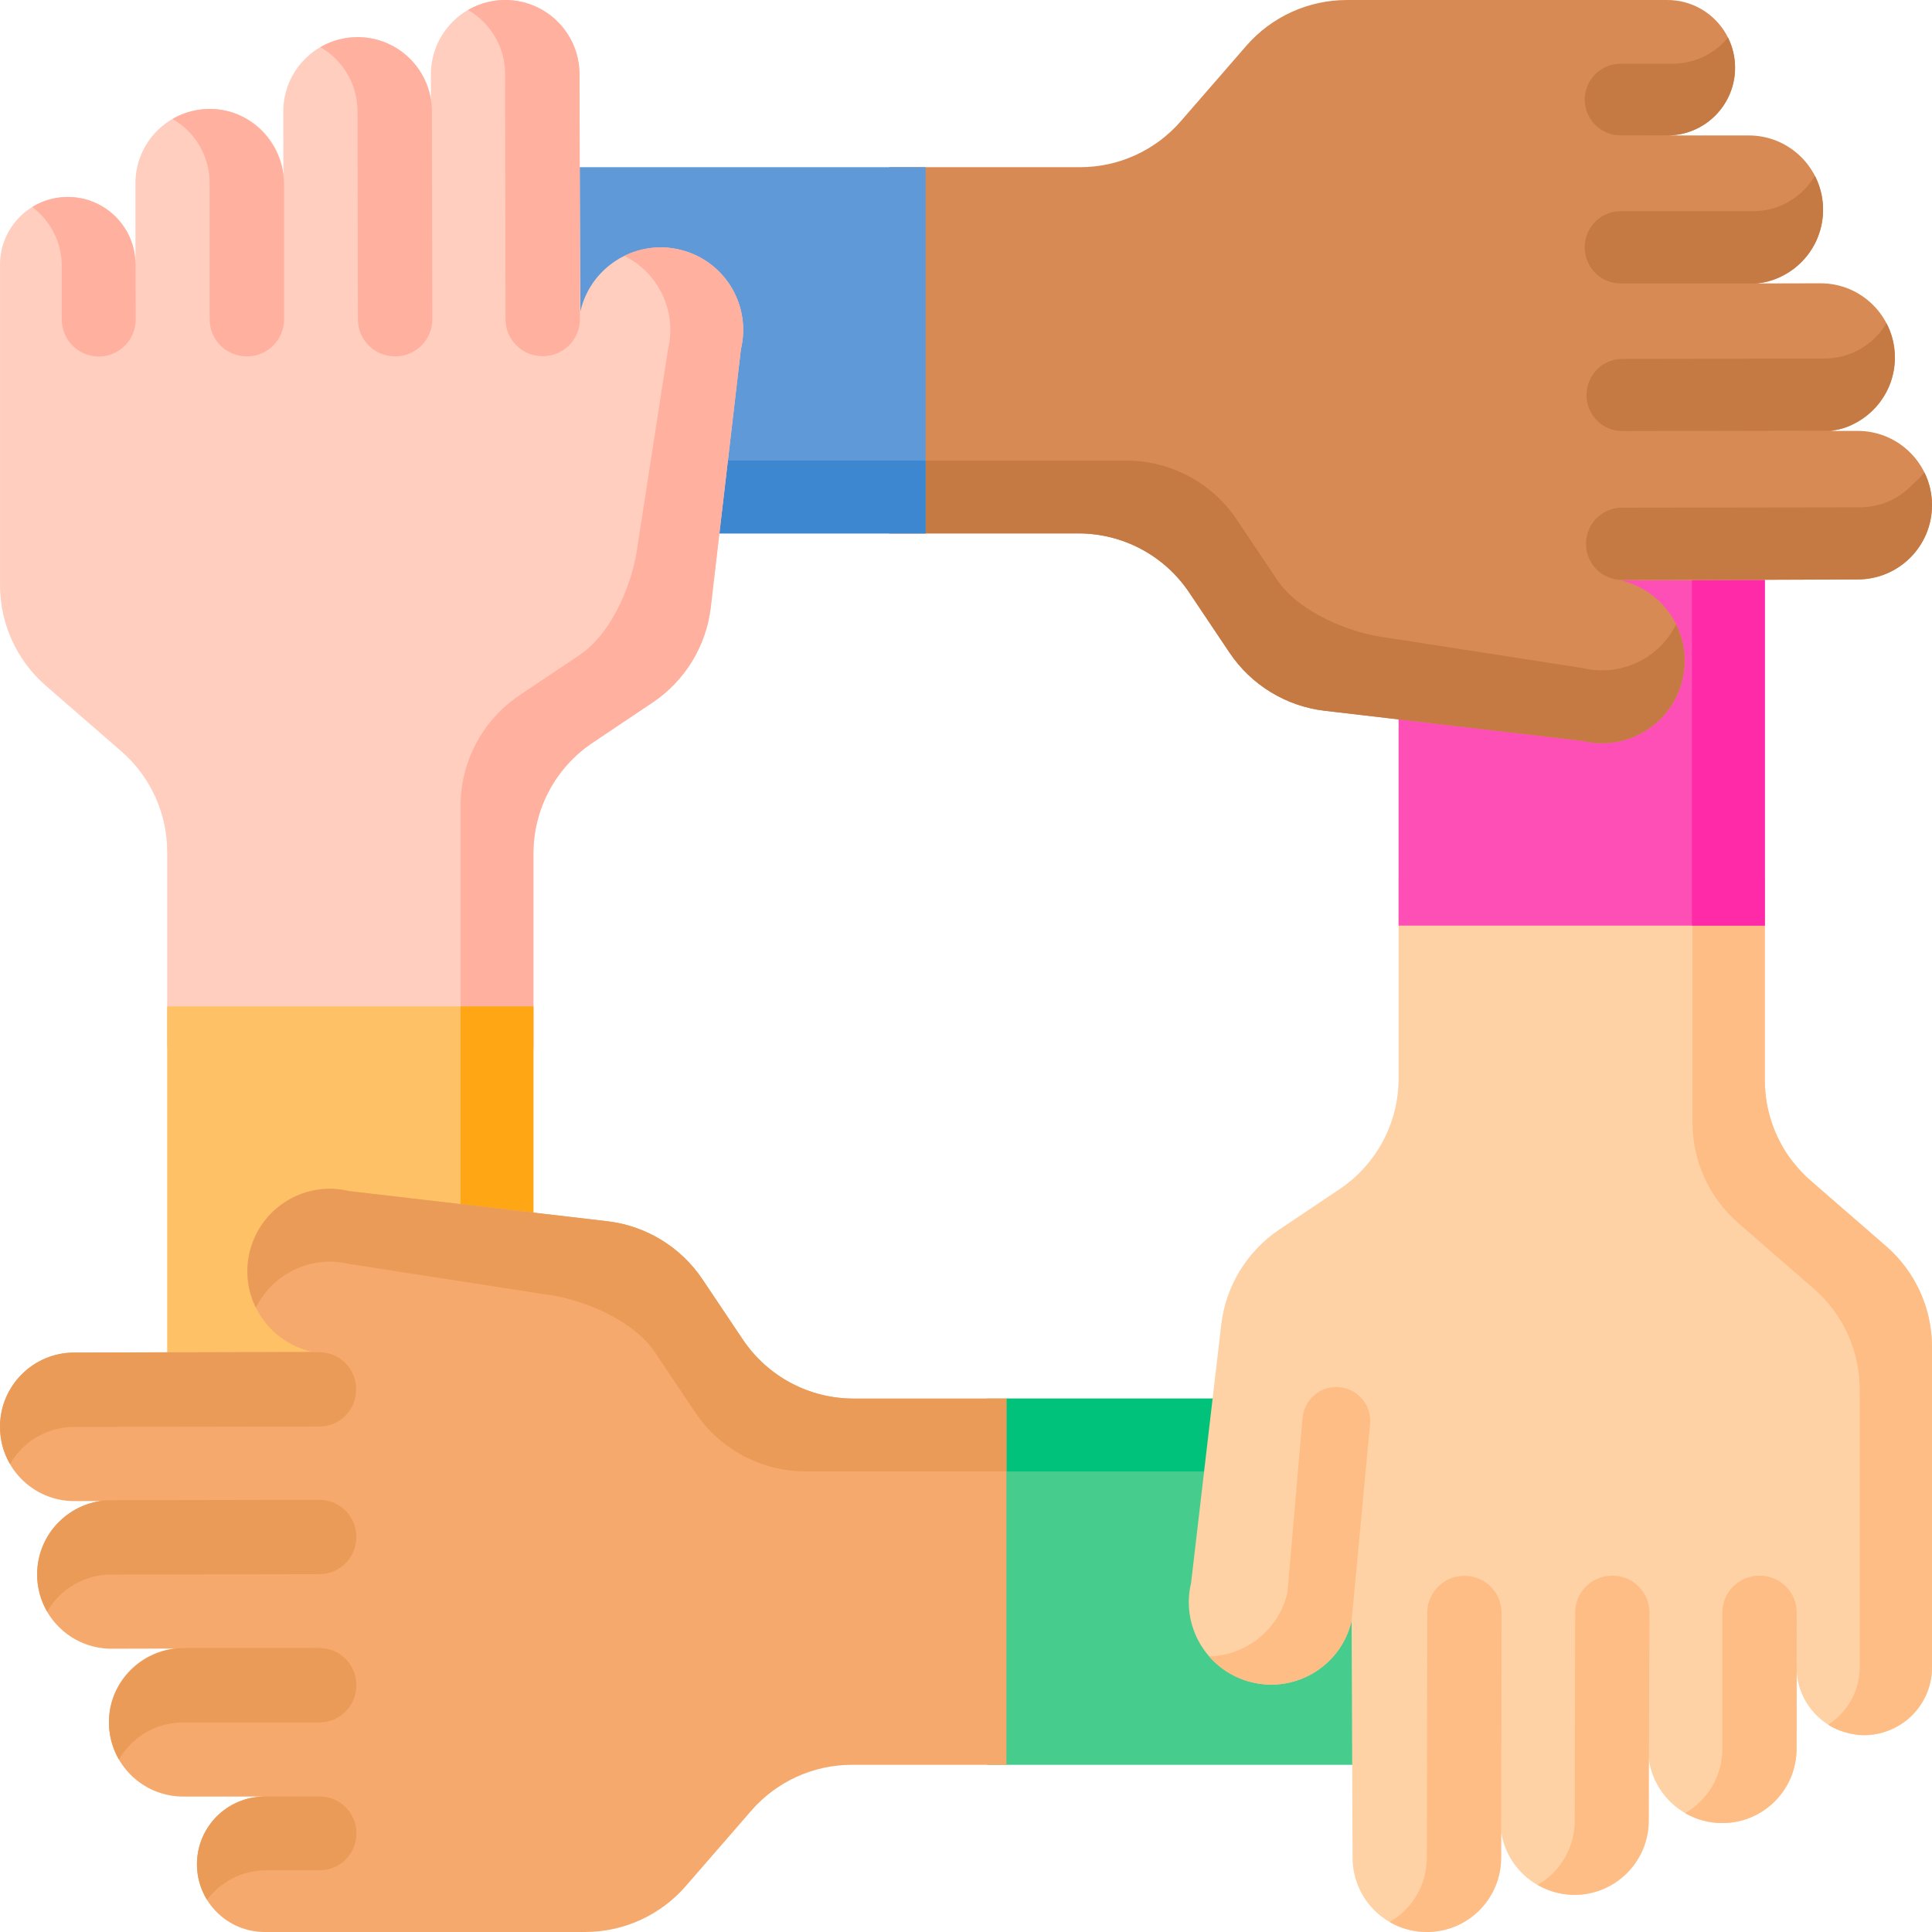
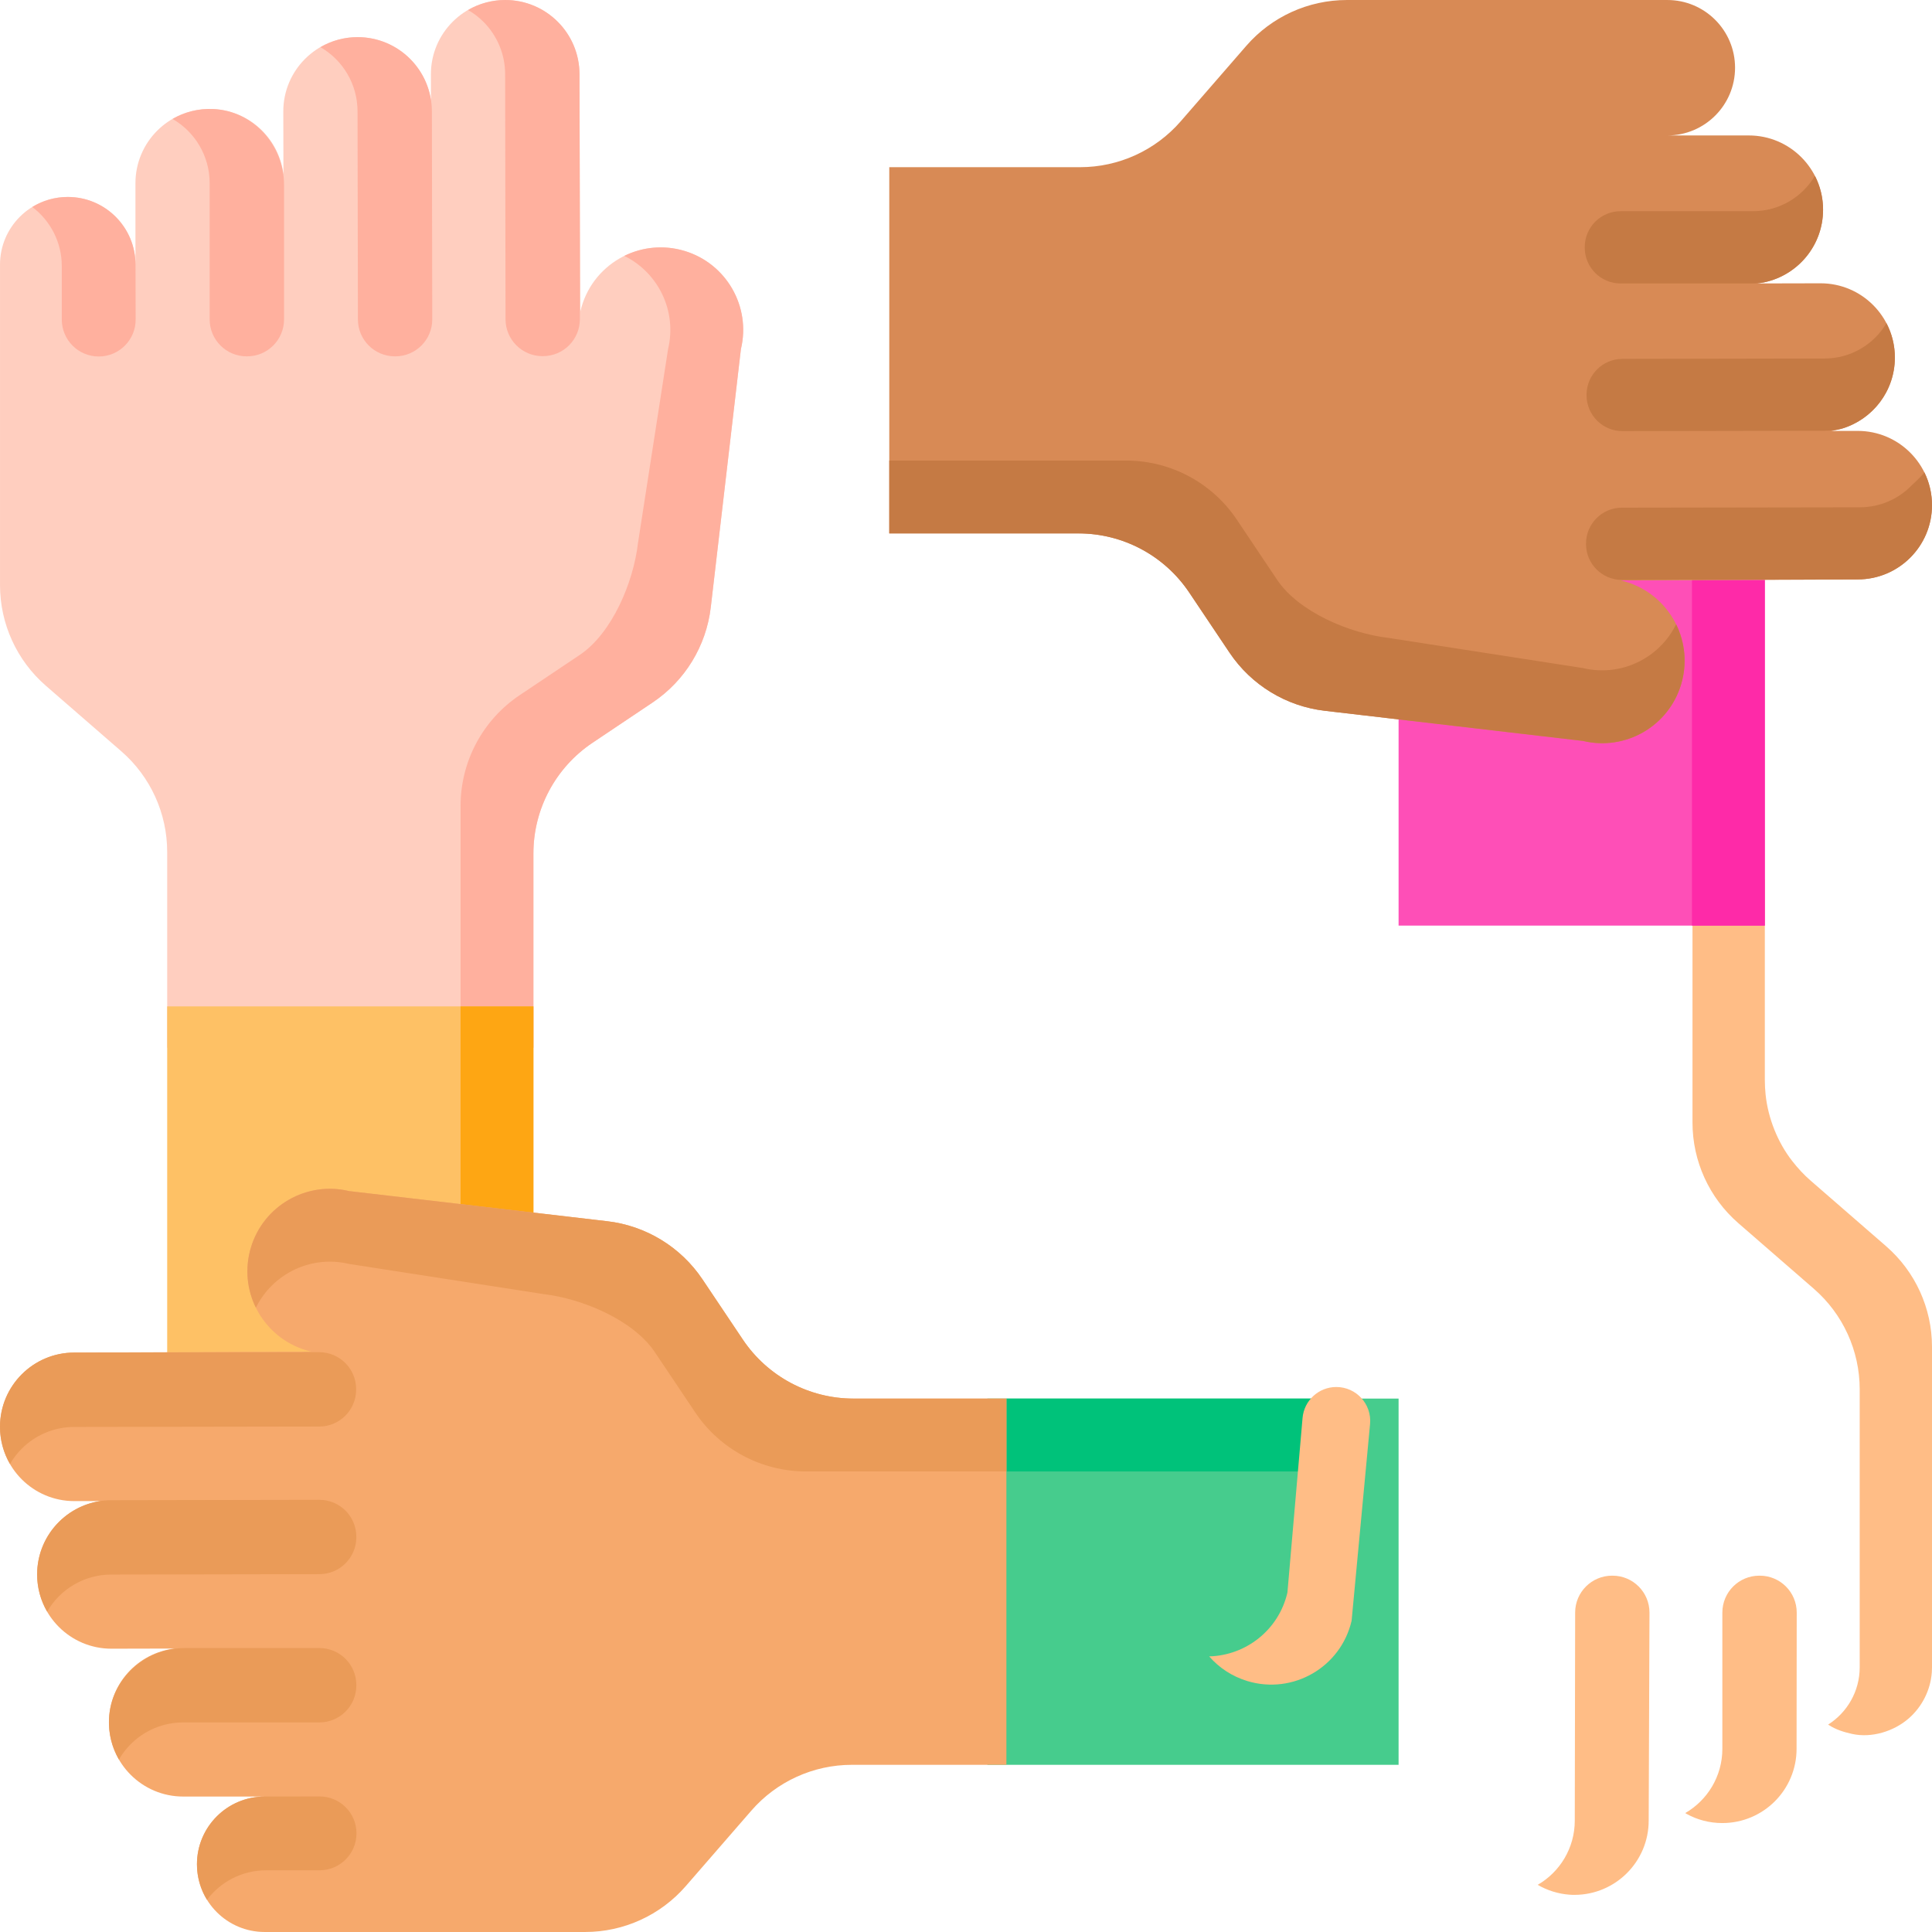
<svg xmlns="http://www.w3.org/2000/svg" version="1.1" width="512" height="512" x="0" y="0" viewBox="0 0 512 512" style="enable-background:new 0 0 512 512" xml:space="preserve" class="">
  <g>
    <g>
      <g>
        <path d="m267.624 364.68h97.056v108.972h-97.056z" fill="#46cc8d" transform="matrix(0 1 -1 0 735.319 103.014)" data-original="#46cc8d" />
        <path d="m302.86 334.484h19.307v91.616h-19.307z" fill="#00c27a" transform="matrix(0 1 -1 0 692.805 67.778)" data-original="#00c27a" />
      </g>
      <g>
-         <path d="m330.569 445.497c12.097 3.661 24.768-3.674 27.618-15.987l.261 62.808c0 10.869 8.811 19.68 19.68 19.68 10.869 0 19.68-8.811 19.68-19.68l-.013-6.987c1.385 9.513 9.553 16.827 19.45 16.827 10.869 0 19.68-8.811 19.68-19.68l-.038-16.76c1.125 9.8 9.438 17.414 19.54 17.414 10.869 0 19.68-8.811 19.68-19.68v-21.592c0 9.911 8.035 17.946 17.946 17.946s17.946-8.035 17.946-17.946v-84.931c0-10.227-4.433-19.951-12.153-26.659l-19.997-17.373c-7.72-6.707-12.154-16.432-12.154-26.659v-53.238h-97.056v52.814c0 11.777-5.87 22.778-15.653 29.335l-15.931 10.677c-8.583 5.753-14.216 14.976-15.415 25.239l-7.99 68.418c-2.701 11.254 3.842 22.662 14.919 26.014z" fill="#fed2a4" data-original="#fed2a4" />
        <path d="m358.191 429.509c-2.85 12.31-15.52 19.65-27.62 15.99-4.07-1.23-7.52-3.54-10.13-6.54 9.68-.24 18.43-6.94 20.74-16.92l4.008-46.262c.402-4.643 4.288-8.207 8.948-8.207 5.292 0 9.437 4.552 8.943 9.821z" fill="#ffbd86" data-original="#ffbd86" />
        <path d="m512 356.929v84.93c0 .442-.016.883-.048 1.324-.342 4.684-2.567 9.113-6.102 12.201-3.95 3.451-9.848 5.264-15.03 4.125-2.167-.476-4.302-1.143-6.18-2.37-.03-.02-.06-.03-.08-.05-.03-.01-.06-.03-.08-.06 5.01-3.18 8.36-8.78 8.36-15.17v-73.68c0-10.22-4.44-19.95-12.16-26.65l-20-17.38c-7.72-6.71-12.15-16.42-12.15-26.66v-64.489h19.17v53.24c0 1.28.07 2.55.2 3.812.647 6.267 3.193 12.697 7.08 17.658 1.495 1.909 3.054 3.601 4.87 5.18l20 17.38c7.72 6.71 12.15 16.43 12.15 26.659z" fill="#ffbd86" data-original="#ffbd86" />
        <path d="m370.639 153.679h97.056v91.616h-97.056z" fill="#fe4fb7" data-original="#fe4fb7" />
        <path d="m448.388 153.679h19.307v91.616h-19.307z" fill="#fe2aa8" data-original="#fe2aa8" />
        <g fill="#ffbd86">
-           <path d="m397.811 492.319c0 5.44-2.2 10.36-5.76 13.92-3.57 3.56-8.49 5.76-13.92 5.76-3.44 0-6.67-.88-9.48-2.43-.12-.08-.24-.16-.36-.23 1.5-.84 2.85-1.89 4.07-3.1 3.56-3.57 5.76-8.49 5.76-13.92l.11-64.93c.01-5.4 4.39-9.77 9.78-9.77h.13c5.42 0 9.8 4.39 9.79 9.8z" fill="#ffbd86" data-original="#ffbd86" />
          <path d="m436.92 482.479c0 10.83-8.75 19.62-19.57 19.68h-.11c-.22 0-.44 0-.66-.01-.18-.01-.36-.02-.53-.03h-.06c-3.07-.22-5.96-1.15-8.49-2.62 5.87-3.38 9.83-9.74 9.83-17.02l.1-55.15c.01-5.4 4.39-9.76 9.79-9.76h.12c5.42 0 9.8 4.39 9.79 9.81z" fill="#ffbd86" data-original="#ffbd86" />
          <path d="m476.15 427.349-.04 36.1c0 5.43-2.2 10.35-5.76 13.92-3.57 3.56-8.49 5.76-13.92 5.76-3.43 0-6.65-.87-9.45-2.42-.01 0-.02 0-.03-.01 0-.01-.01-.01-.01-.01-.02-.01-.03-.01-.04-.03-.1-.06-.19-.12-.29-.18 5.88-3.4 9.83-9.75 9.83-17.02v-36.11c0-5.4 4.38-9.78 9.79-9.78h.13c5.41 0 9.79 4.38 9.79 9.78z" fill="#ffbd86" data-original="#ffbd86" />
        </g>
      </g>
      <path d="m445.498 181.432c3.661-12.097-3.674-24.768-15.987-27.618l62.808-.261c10.869 0 19.68-8.811 19.68-19.68 0-10.869-8.811-19.68-19.68-19.68l-6.987.013c9.513-1.385 16.827-9.553 16.827-19.45 0-10.869-8.811-19.68-19.68-19.68l-16.76.038c9.8-1.125 17.414-9.438 17.414-19.54 0-10.869-8.811-19.68-19.68-19.68h-21.592c9.911 0 17.946-8.035 17.946-17.946s-8.035-17.946-17.946-17.946h-84.931c-10.227 0-19.951 4.433-26.659 12.153l-17.373 19.997c-6.707 7.72-16.432 12.154-26.659 12.154h-50.572v97.056h50.148c11.777 0 22.778 5.87 29.335 15.653l10.677 15.931c5.753 8.583 14.976 14.216 25.239 15.415l68.418 7.99c11.254 2.7 22.661-3.842 26.014-14.919z" fill="#d88a55" data-original="#d88a55" class="" />
      <g fill="#c57a44">
        <path d="m512 133.87c0 10.87-8.81 19.68-19.68 19.68l-15.04.06-47.45.07c-5.25.01-9.52-4.25-9.52-9.51v-.12c0-5.25 4.25-9.5 9.49-9.51l63.08-.1c5.28 0 10.06-2.14 13.52-5.6.98-.98 2.6-2.37 3.59-3.65 1.29 2.62 2.01 5.57 2.01 8.68z" fill="#c57a44" data-original="#c57a44" />
        <path d="m502.16 94.76c0 8.87-5.89 16.36-13.97 18.81-1.5.38-3.07.58-4.68.58l-53.53.1c-5.26.01-9.53-4.25-9.53-9.51v-.12c0-5.24 4.25-9.5 9.49-9.51l53.57-.1c6.99 0 13.11-3.75 16.42-9.36 1.43 2.72 2.23 5.82 2.23 9.11z" fill="#c57a44" data-original="#c57a44" />
        <path d="m483.13 55.57c0 9.45-6.65 17.33-15.53 19.23-.02.01-.05.01-.07.02-1.12.2-2.28.3-3.45.3h-34.61c-5.25 0-9.5-4.25-9.5-9.5v-.14c0-5.25 4.25-9.51 9.5-9.51h35.07c6.99 0 13.11-3.76 16.43-9.37 1.38 2.69 2.16 5.74 2.16 8.97z" fill="#c57a44" data-original="#c57a44" />
-         <path d="m459.81 17.95c0 9.56-7.49 17.38-16.92 17.91l-13.28.03c-5.3.08-9.64-4.2-9.64-9.5 0-5.26 4.26-9.51 9.51-9.51h13.74c5.92 0 11.21-2.69 14.71-6.93 1.2 2.41 1.88 5.13 1.88 8z" fill="#c57a44" data-original="#c57a44" />
        <path d="m419.486 196.348-68.423-7.983c-10.259-1.205-19.487-6.839-25.234-15.424l-10.677-15.924c-6.564-9.789-17.557-15.659-29.337-15.659h-50.148v-19.303h62.76c11.78 0 22.784 5.869 29.337 15.649l10.677 15.934c5.757 8.585 19.267 14.219 29.526 15.414l51.519 7.993c10.075 2.409 20.273-2.583 24.703-11.606 2.358 4.787 2.981 10.453 1.306 15.996-3.348 11.074-14.76 17.618-26.009 14.913z" fill="#c57a44" data-original="#c57a44" />
      </g>
      <g>
        <path d="" style="stroke:#000;stroke-width:15;stroke-linecap:round;stroke-linejoin:round;stroke-miterlimit:10" data-original="#000000" />
      </g>
-       <path d="m147.393 43.459h97.056v98.749h-97.056z" fill="#5f99d7" transform="matrix(0 -1 1 0 103.087 288.755)" data-original="#5f99d7" />
-       <path d="m186.268 82.334h19.307v98.749h-19.307z" fill="#3c87d0" transform="matrix(0 -1 1 0 64.213 327.63)" data-original="#3c87d0" />
      <path d="m181.432 66.503c-12.097-3.661-24.768 3.674-27.618 15.987l-.261-62.808c0-10.869-8.811-19.68-19.68-19.68-10.869 0-19.68 8.811-19.68 19.68l.013 6.987c-1.385-9.513-9.553-16.827-19.45-16.827-10.869 0-19.68 8.811-19.68 19.68l.038 16.76c-1.125-9.8-9.438-17.414-19.54-17.414-10.869 0-19.68 8.811-19.68 19.68v21.592c0-9.911-8.035-17.946-17.946-17.946s-17.946 8.035-17.946 17.946v84.931c0 10.227 4.433 19.951 12.153 26.659l19.997 17.373c7.72 6.707 12.154 16.432 12.154 26.659v51.905h97.056v-51.481c0-11.777 5.87-22.778 15.653-29.335l15.931-10.677c8.583-5.753 14.216-14.976 15.415-25.239l7.99-68.418c2.7-11.254-3.842-22.662-14.919-26.014z" fill="#ffcebf" data-original="#ffcebf" class="" />
      <path d="m196.348 92.515-7.983 68.423c-1.205 10.259-6.839 19.487-15.424 25.234l-15.924 10.677c-9.789 6.564-15.659 17.557-15.659 29.337v51.481h-19.303v-64.092c0-11.78 5.869-22.784 15.649-29.337l15.934-10.677c8.585-5.757 14.219-19.267 15.414-29.526l7.993-51.519c2.409-10.075-2.583-20.273-11.606-24.703 4.787-2.358 10.453-2.981 15.996-1.306 11.075 3.346 17.618 14.759 14.913 26.008z" fill="#ffb09e" data-original="#ffb09e" class="" />
      <path d="m44.306 266.705h97.056v106.46h-97.056z" fill="#fec165" transform="matrix(-1 0 0 -1 185.668 639.871)" data-original="#fec165" />
      <path d="m122.056 266.705h19.307v106.46h-19.307z" fill="#fea613" transform="matrix(-1 0 0 -1 263.418 639.871)" data-original="#fea613" class="" />
      <g>
        <path d="m66.503 330.568c-3.661 12.097 3.674 24.768 15.987 27.618l-62.808.261c-10.869 0-19.68 8.811-19.68 19.68 0 10.869 8.811 19.68 19.68 19.68l6.987-.013c-9.513 1.385-16.827 9.553-16.827 19.45 0 10.869 8.811 19.68 19.68 19.68l16.76-.038c-9.8 1.125-17.414 9.438-17.414 19.54 0 10.869 8.811 19.68 19.68 19.68h21.592c-9.911 0-17.946 8.035-17.946 17.946s8.035 17.946 17.946 17.946h84.931c10.227 0 19.951-4.433 26.659-12.153l17.373-19.997c6.707-7.72 16.432-12.154 26.659-12.154h40.944v-97.056h-40.519c-11.777 0-22.778-5.87-29.335-15.653l-10.677-15.931c-5.753-8.583-14.976-14.216-25.239-15.415l-68.418-7.99c-11.255-2.7-22.662 3.842-26.015 14.919z" fill="#f6a96c" data-original="#f6a96c" class="" />
        <g fill="#ea9b58">
          <path d="m92.515 315.652 68.423 7.983c10.259 1.204 19.487 6.839 25.234 15.424l10.677 15.924c6.564 9.789 17.557 15.659 29.337 15.659h40.521v19.303h-53.133c-11.78 0-22.784-5.87-29.337-15.649l-10.677-15.934c-5.757-8.585-19.267-14.219-29.526-15.414l-51.519-7.993c-10.075-2.409-20.273 2.583-24.703 11.606-2.358-4.787-2.981-10.453-1.306-15.996 3.348-11.074 14.76-17.618 26.009-14.913z" fill="#ea9b58" data-original="#ea9b58" />
          <path d="m94.381 368.263c0 5.398-4.37 9.776-9.768 9.787l-64.932.104c-5.435 0-10.355 2.203-13.917 5.764-1.215 1.215-2.265 2.573-3.109 4.066-1.687-2.902-2.655-6.268-2.655-9.86 0-5.435 2.203-10.355 5.764-13.917 3.562-3.562 8.482-5.765 13.917-5.765l64.895-.096c5.412-.01 9.805 4.375 9.805 9.787z" fill="#ea9b58" data-original="#ea9b58" />
          <path d="m94.433 407.254v.128c0 5.396-4.368 9.774-9.764 9.787l-55.146.101c-7.278 0-13.639 3.953-17.026 9.83-1.688-2.903-2.656-6.269-2.656-9.851 0-10.87 8.811-19.681 19.681-19.681l55.101-.101c5.414-.012 9.81 4.373 9.81 9.787z" fill="#ea9b58" data-original="#ea9b58" />
          <path d="m94.433 446.532v.139c0 5.405-4.382 9.787-9.787 9.787h-36.101c-7.278 0-13.629 3.953-17.026 9.83-1.819-3.148-2.804-6.84-2.625-10.775.481-10.586 9.534-18.768 20.131-18.768h35.62c5.406 0 9.788 4.382 9.788 9.787z" fill="#ea9b58" data-original="#ea9b58" />
          <path d="m94.474 485.859c0 5.405-4.382 9.787-9.787 9.787h-14.145c-6.413 0-12.105 3.067-15.687 7.823-1.678-2.738-2.656-5.96-2.656-9.419 0-9.913 8.029-17.942 17.942-17.942l14.409-.035c5.458-.077 9.924 4.327 9.924 9.786z" fill="#ea9b58" data-original="#ea9b58" />
        </g>
      </g>
      <g fill="#ffb09e">
        <path d="m143.758 94.382c-5.398 0-9.776-4.37-9.787-9.768l-.104-64.932c0-5.435-2.203-10.355-5.765-13.917-1.215-1.215-2.573-2.265-4.066-3.109 2.903-1.688 6.269-2.656 9.861-2.656 5.435 0 10.355 2.203 13.917 5.764 3.562 3.562 5.765 8.482 5.765 13.917l.096 64.895c.01 5.412-4.375 9.805-9.787 9.805h-.13z" fill="#ffb09e" data-original="#ffb09e" class="" />
        <path d="m104.767 94.434h-.128c-5.396 0-9.774-4.368-9.787-9.764l-.101-55.146c0-7.278-3.953-13.639-9.83-17.026 2.903-1.688 6.269-2.656 9.851-2.656 10.87 0 19.681 8.811 19.681 19.681l.101 55.101c.013 5.414-4.373 9.81-9.787 9.81z" fill="#ffb09e" data-original="#ffb09e" class="" />
        <path d="m65.489 94.434h-.139c-5.405 0-9.787-4.382-9.787-9.787v-36.101c0-7.278-3.953-13.629-9.83-17.026 3.148-1.819 6.84-2.804 10.775-2.625 10.586.481 18.768 9.534 18.768 20.131v35.62c0 5.406-4.382 9.788-9.787 9.788z" fill="#ffb09e" data-original="#ffb09e" class="" />
        <path d="m26.163 94.475c-5.405 0-9.787-4.382-9.787-9.787v-14.145c0-6.413-3.067-12.105-7.823-15.687 2.738-1.678 5.96-2.656 9.419-2.656 9.913 0 17.942 8.029 17.942 17.942l.035 14.409c.076 5.458-4.327 9.924-9.786 9.924z" fill="#ffb09e" data-original="#ffb09e" class="" />
      </g>
    </g>
  </g>
</svg>